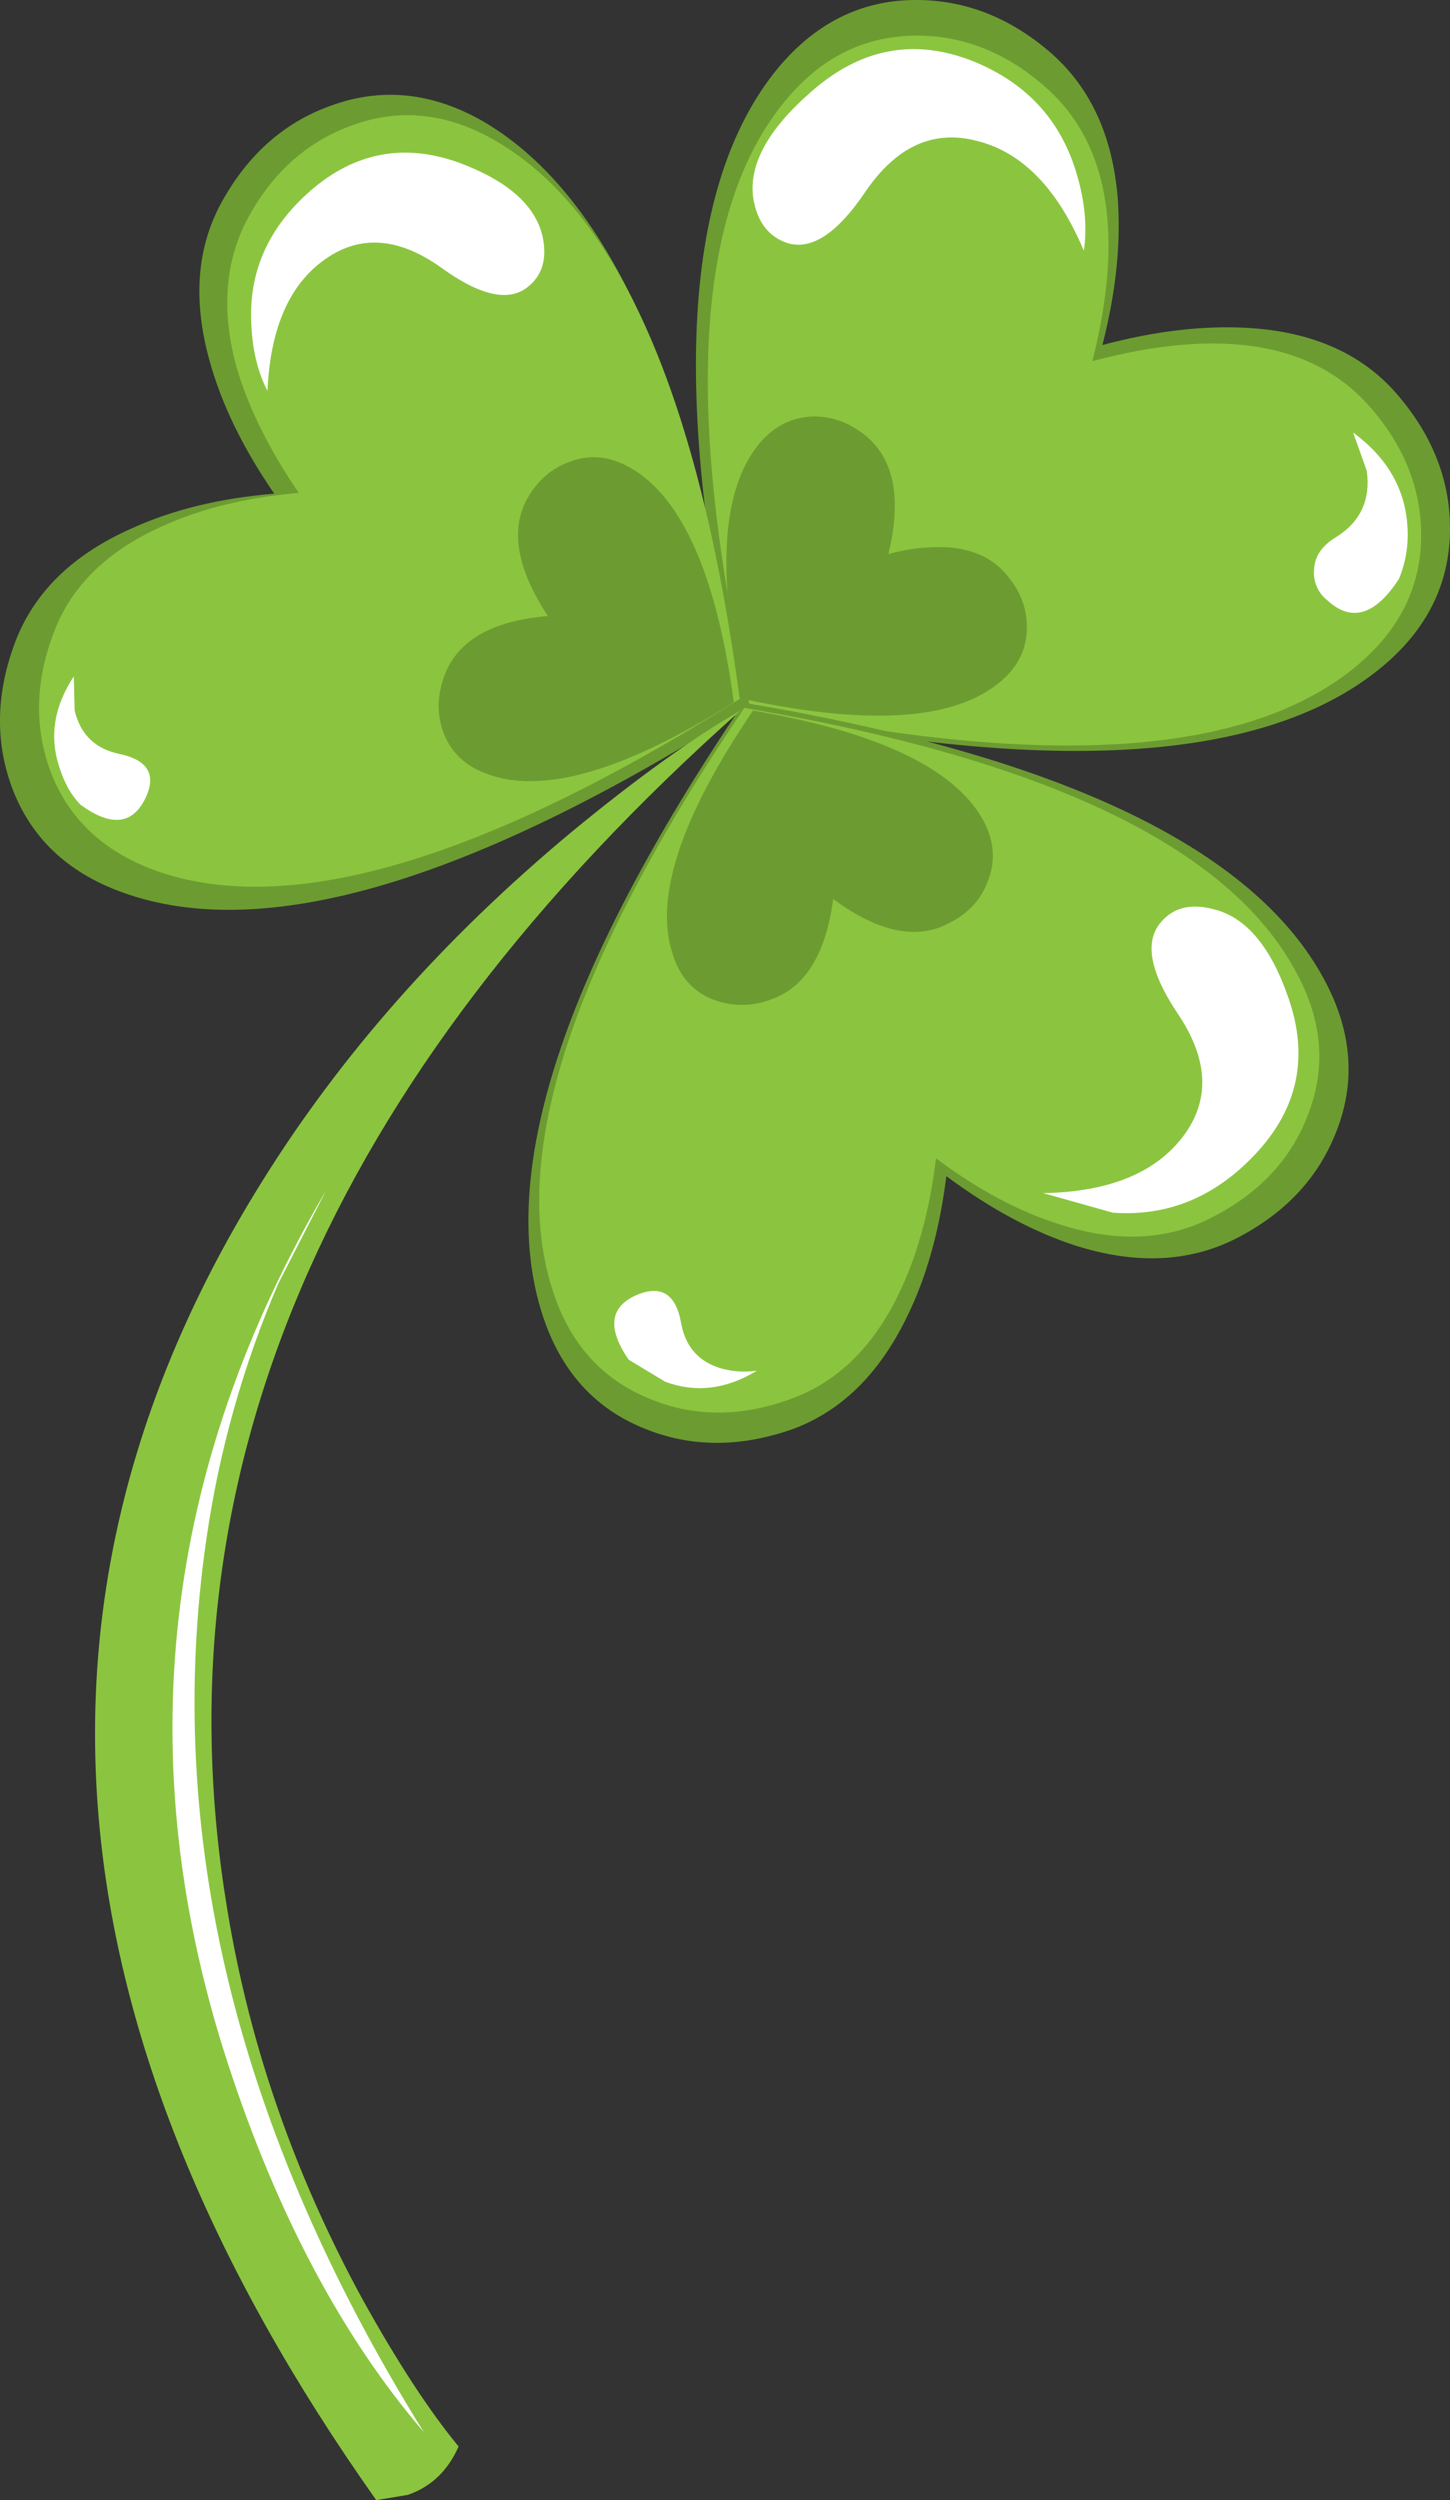
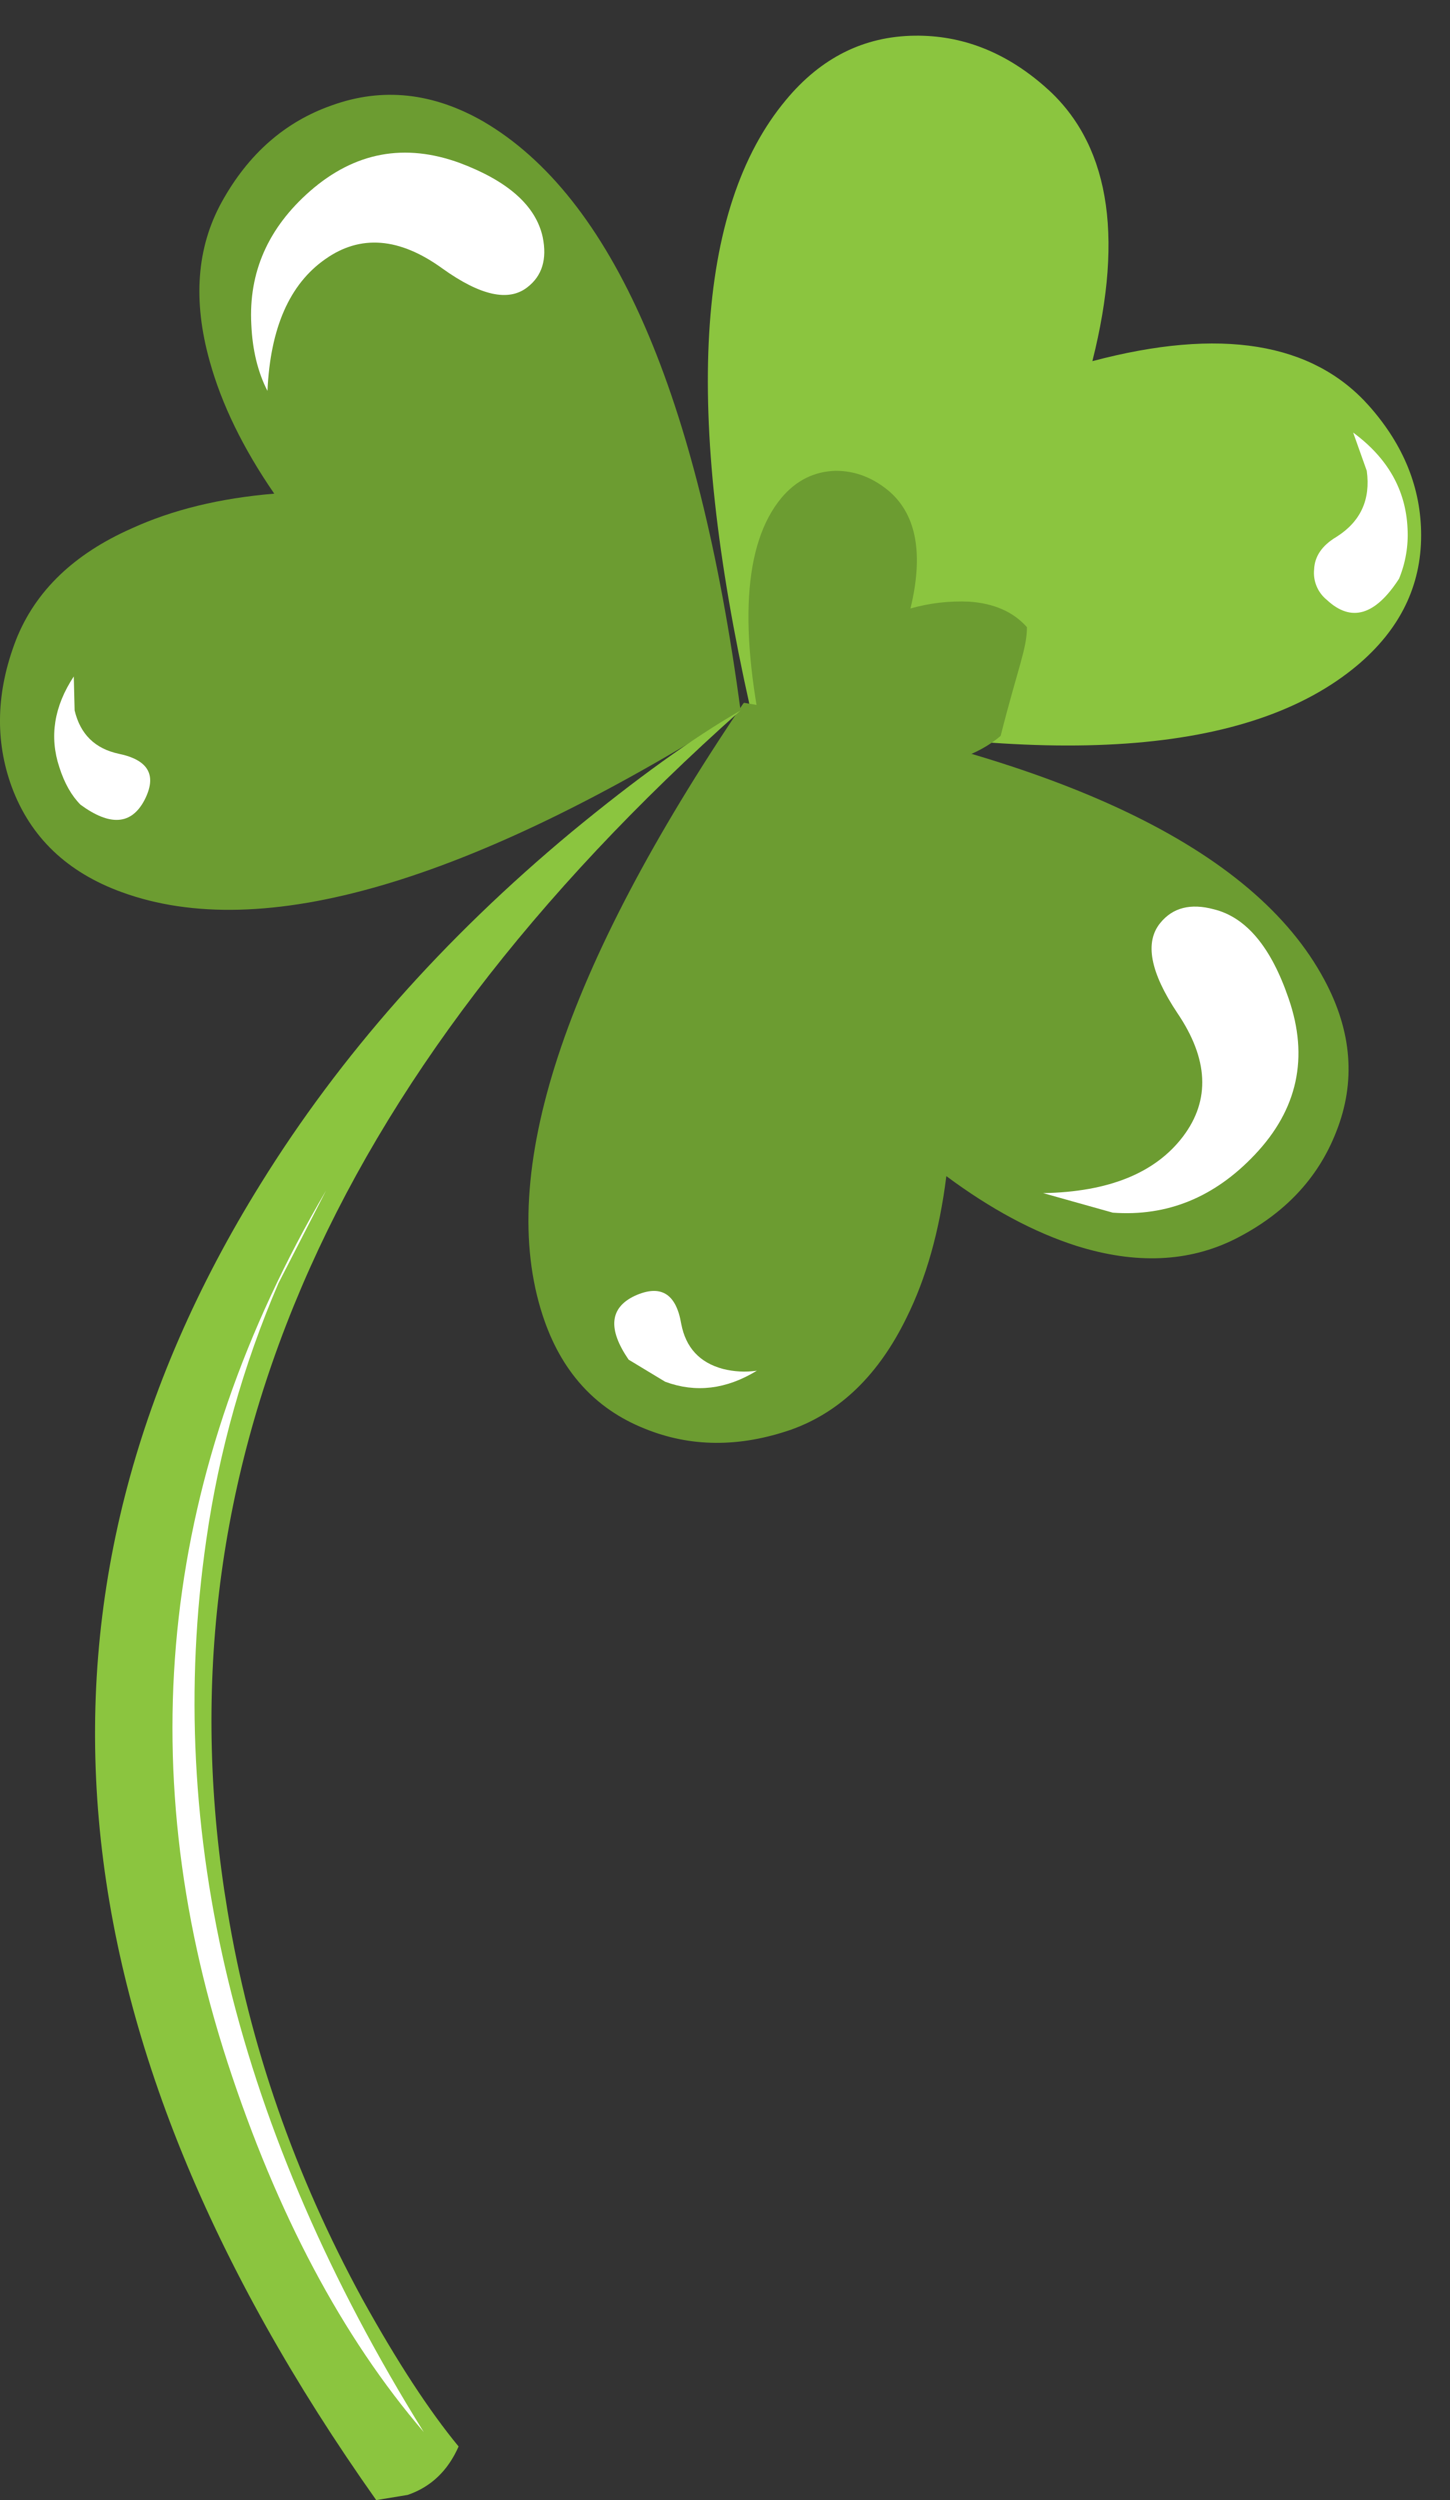
<svg xmlns="http://www.w3.org/2000/svg" version="1.0" id="Layer_1" x="0px" y="0px" viewBox="0 0 525.55 905.87" enable-background="new 0 0 525.55 905.87" xml:space="preserve">
  <rect x="0" y="0" width="525.55" height="905.87" fill="#333333" stroke="none" />
  <title>stpatricksday1_0011</title>
-   <path fill="#6C9C31" d="M525.55,191.52c0-17.86-6.57-34.283-19.71-49.27c-12.52-14.167-30.187-21.967-53-23.4  c-16.213-1.027-33.97,1.027-53.27,6.16c4.927-19.293,6.773-37.05,5.54-53.27c-1.847-22.58-9.953-40.13-24.32-52.65  C365.837,6.163,349.327-0.2,331.26,0C311.967,0.207,295.547,8.42,282,24.64c-34.487,41.873-39.003,119.467-13.55,232.78h0.31  c113.927,24,191.52,18.56,232.78-16.32C517.547,227.547,525.55,211.02,525.55,191.52z" />
  <path fill="#8BC53F" d="M272.45,256.18c107.56,22.787,180.843,17.653,219.85-15.4c15.193-12.933,22.79-28.533,22.79-46.8  c0-17.04-6.26-32.64-18.78-46.8c-20.527-23.193-53.987-28.633-100.38-16.32c11.7-46.393,5.85-79.647-17.55-99.76  c-14.167-12.313-29.767-18.37-46.8-18.17c-18.473,0.207-34.073,8.007-46.8,23.4c-32.667,39.207-36.977,112.49-12.93,219.85h0.62  H272.45z" />
-   <path fill="#FFFFFF" d="M354.35,51.12c16.213,4.107,29.043,17.347,38.49,39.72c1.233-8.413,0.413-17.547-2.46-27.4  c-5.747-19.913-18.577-33.77-38.49-41.57c-20.94-8.007-40.237-4.21-57.89,11.39c-15.807,13.753-22.787,26.687-20.94,38.8  c1.44,8.413,5.547,13.747,12.32,16c8.62,2.667,17.953-3.39,28-18.17C324.687,53.063,338.343,46.807,354.35,51.12z" />
  <path fill="#FFFFFF" d="M507.08,209.69c2.368-5.751,3.421-11.959,3.08-18.17c-0.613-13.96-7.183-25.557-19.71-34.79l4.93,13.86  c1.44,10.467-2.253,18.467-11.08,24c-5.133,3.08-7.8,6.98-8,11.7c-0.439,4.238,1.3,8.409,4.62,11.08  C489.733,225.59,498.453,223.03,507.08,209.69z" />
-   <path fill="#6C9C31" d="M372.21,227.24c0-7.187-2.667-13.757-8-19.71c-4.927-5.54-11.907-8.62-20.94-9.24  c-7.177-0.322-14.358,0.512-21.27,2.47c4.72-19.5,2.257-33.56-7.39-42.18c-5.953-5.133-12.523-7.7-19.71-7.7  c-7.8,0.207-14.37,3.49-19.71,9.85c-13.753,16.627-15.6,47.52-5.54,92.68H270c45.333,9.647,76.227,7.49,92.68-6.47  C369.033,241.607,372.21,235.04,372.21,227.24z" />
+   <path fill="#6C9C31" d="M372.21,227.24c-4.927-5.54-11.907-8.62-20.94-9.24  c-7.177-0.322-14.358,0.512-21.27,2.47c4.72-19.5,2.257-33.56-7.39-42.18c-5.953-5.133-12.523-7.7-19.71-7.7  c-7.8,0.207-14.37,3.49-19.71,9.85c-13.753,16.627-15.6,47.52-5.54,92.68H270c45.333,9.647,76.227,7.49,92.68-6.47  C369.033,241.607,372.21,235.04,372.21,227.24z" />
  <path fill="#6C9C31" d="M269.68,254.64l-0.31,0.31c-65.273,96.48-89.497,170.377-72.67,221.69c6.567,20.113,18.883,33.78,36.95,41  c16.627,6.773,34.383,6.877,53.27,0.31c17.653-6.367,31.51-19.813,41.57-40.34c7.187-14.407,12.023-31.56,14.51-51.46  c16,11.9,31.69,20.317,47.07,25.25c21.553,6.773,40.747,5.953,57.58-2.46c17.86-9.033,30.073-21.967,36.64-38.8  c7.187-18.093,5.757-36.473-4.29-55.14C454.533,307.393,384.427,273.94,269.68,254.64z" />
-   <path fill="#8BC53F" d="M269.68,256.49l-0.31,0.62c-62,91.553-85,161.757-69,210.61c6.16,19.093,17.86,32.127,35.1,39.1  c15.807,6.567,32.64,6.67,50.5,0.31c17.04-5.953,30.28-18.68,39.72-38.18c6.773-13.96,11.29-30.383,13.55-49.27  c15.393,11.493,30.393,19.493,45,24c20.507,6.58,38.76,5.767,54.76-2.44c17.04-8.62,28.637-20.833,34.79-36.64  c6.98-17.24,5.647-34.687-4-52.34C445.59,306.887,378.887,274.963,269.68,256.49z" />
  <path fill="#FFFFFF" d="M428.87,411.68c-10.06,13.333-26.993,20.21-50.8,20.63l25.25,7.08c19.707,1.44,36.847-5.54,51.42-20.94  c15.6-16.42,19.707-35.303,12.32-56.65c-6.367-18.667-15.4-29.443-27.1-32.33c-8.413-2.26-14.88-0.617-19.4,4.93  c-5.747,6.98-3.693,17.86,6.16,32.64C438.007,383.68,438.723,398.56,428.87,411.68z" />
  <path fill="#FFFFFF" d="M230,469.56c-9.033,4.313-9.753,12.01-2.16,23.09l13.24,8c11.087,4.107,22.17,2.773,33.25-4  c-4.113,0.597-8.303,0.376-12.33-0.65c-8.413-2.26-13.443-7.7-15.09-16.32C245.05,468.627,239.413,465.253,230,469.56z" />
  <path fill="#6C9C31" d="M272.76,257.42v0.31c-26.067,38.387-35.713,67.74-28.94,88.06c2.46,8,7.283,13.44,14.47,16.32  c6.832,2.671,14.418,2.671,21.25,0c12.307-4.313,19.793-16.427,22.46-36.34c16.213,11.907,30.07,14.883,41.57,8.93  c7.187-3.487,12.01-8.62,14.47-15.4c2.873-7.187,2.36-14.473-1.54-21.86C346.24,278.56,318.327,265.22,272.76,257.42z" />
  <path fill="#6C9C31" d="M268.14,258l0.31-0.31c-15.4-115.127-46.5-186.357-93.3-213.69c-18.267-10.467-36.537-12.417-54.81-5.85  c-17.04,5.953-30.373,17.653-40,35.1c-9.047,16.447-10.493,35.653-4.34,57.62c4.313,15.6,12.113,31.6,23.4,48  c-19.707,1.64-36.95,5.847-51.73,12.62c-20.933,9.26-34.89,22.717-41.87,40.37c-7.187,18.667-7.7,36.423-1.54,53.27  c6.773,18.267,20.107,30.993,40,38.18C94.98,341.77,169.607,320,268.14,258z" />
-   <path fill="#8BC53F" d="M267.83,253.41h0.31c-14.573-109.2-44.03-176.63-88.37-202.29c-17.24-10.08-34.497-12.03-51.77-5.85  c-16.213,5.747-28.837,16.83-37.87,33.25c-8.62,15.807-10.057,34.077-4.31,54.81c4.313,14.573,11.807,29.66,22.48,45.26  c-18.887,1.64-35.31,5.64-49.27,12c-19.887,8.833-33.01,21.563-39.37,38.19C12.887,246.26,12.373,263,18.12,279  c6.36,17.22,18.987,29.32,37.88,36.3C104,332.747,174.61,312.117,267.83,253.41z" />
  <path fill="#FFFFFF" d="M96.94,141.64c1.027-22.787,8.007-38.697,20.94-47.73c12.747-9.027,26.91-7.897,42.49,3.39  c13.753,9.853,24.017,12.11,30.79,6.77c5.333-4.107,7.18-10.163,5.54-18.17c-2.467-11.267-12.42-20.193-29.86-26.78  c-20.12-7.413-38.287-4.027-54.5,10.16c-15.193,13.333-22.277,29.447-21.25,48.34C91.503,126.86,93.453,134.867,96.94,141.64z" />
  <path fill="#FFFFFF" d="M29.2,291.59c10.667,7.8,18.363,7.287,23.09-1.54c4.72-9.033,1.64-14.677-9.24-16.93  c-8.62-1.847-13.953-7.08-16-15.7l-0.31-12.32c-7.16,10.88-8.903,21.847-5.23,32.9C23.357,283.78,25.92,288.31,29.2,291.59z" />
  <path fill="#6C9C31" d="M265.68,254.64H266c-6.16-45.773-18.58-74.107-37.26-85c-7.387-4.313-14.673-5.133-21.86-2.46  c-6.773,2.26-12.107,6.88-16,13.86c-5.953,11.287-3.387,25.347,7.7,42.18c-19.913,1.64-32.333,8.62-37.26,20.94  c-2.873,7.387-3.08,14.47-0.62,21.25c2.667,7.187,8,12.217,16,15.09C196.813,287.893,226.473,279.273,265.68,254.64z" />
  <path fill="#8BC53F" d="M207.17,301.45c-46.387,38.587-83.95,81.077-112.69,127.47C2.313,577.127,16.273,736.11,136.36,905.87  l11.39-1.87c8.413-2.873,14.57-8.723,18.47-17.55c-10.667-12.933-22.263-30.69-34.79-53.27c-24.633-45.16-40.967-92.16-49-141  c-26.067-156.42,35.933-301.34,186-434.76C250.997,267.473,230.577,282.15,207.17,301.45z" />
  <path fill="#FFFFFF" d="M74.77,557.93c4.576-32.02,13.376-63.293,26.17-93l17.24-33.56c-59.333,101.2-71.24,206.503-35.72,315.91  c17.86,54.807,41.57,99.453,71.13,133.94C85.65,772.027,59.377,664.263,74.77,557.93z" />
</svg>